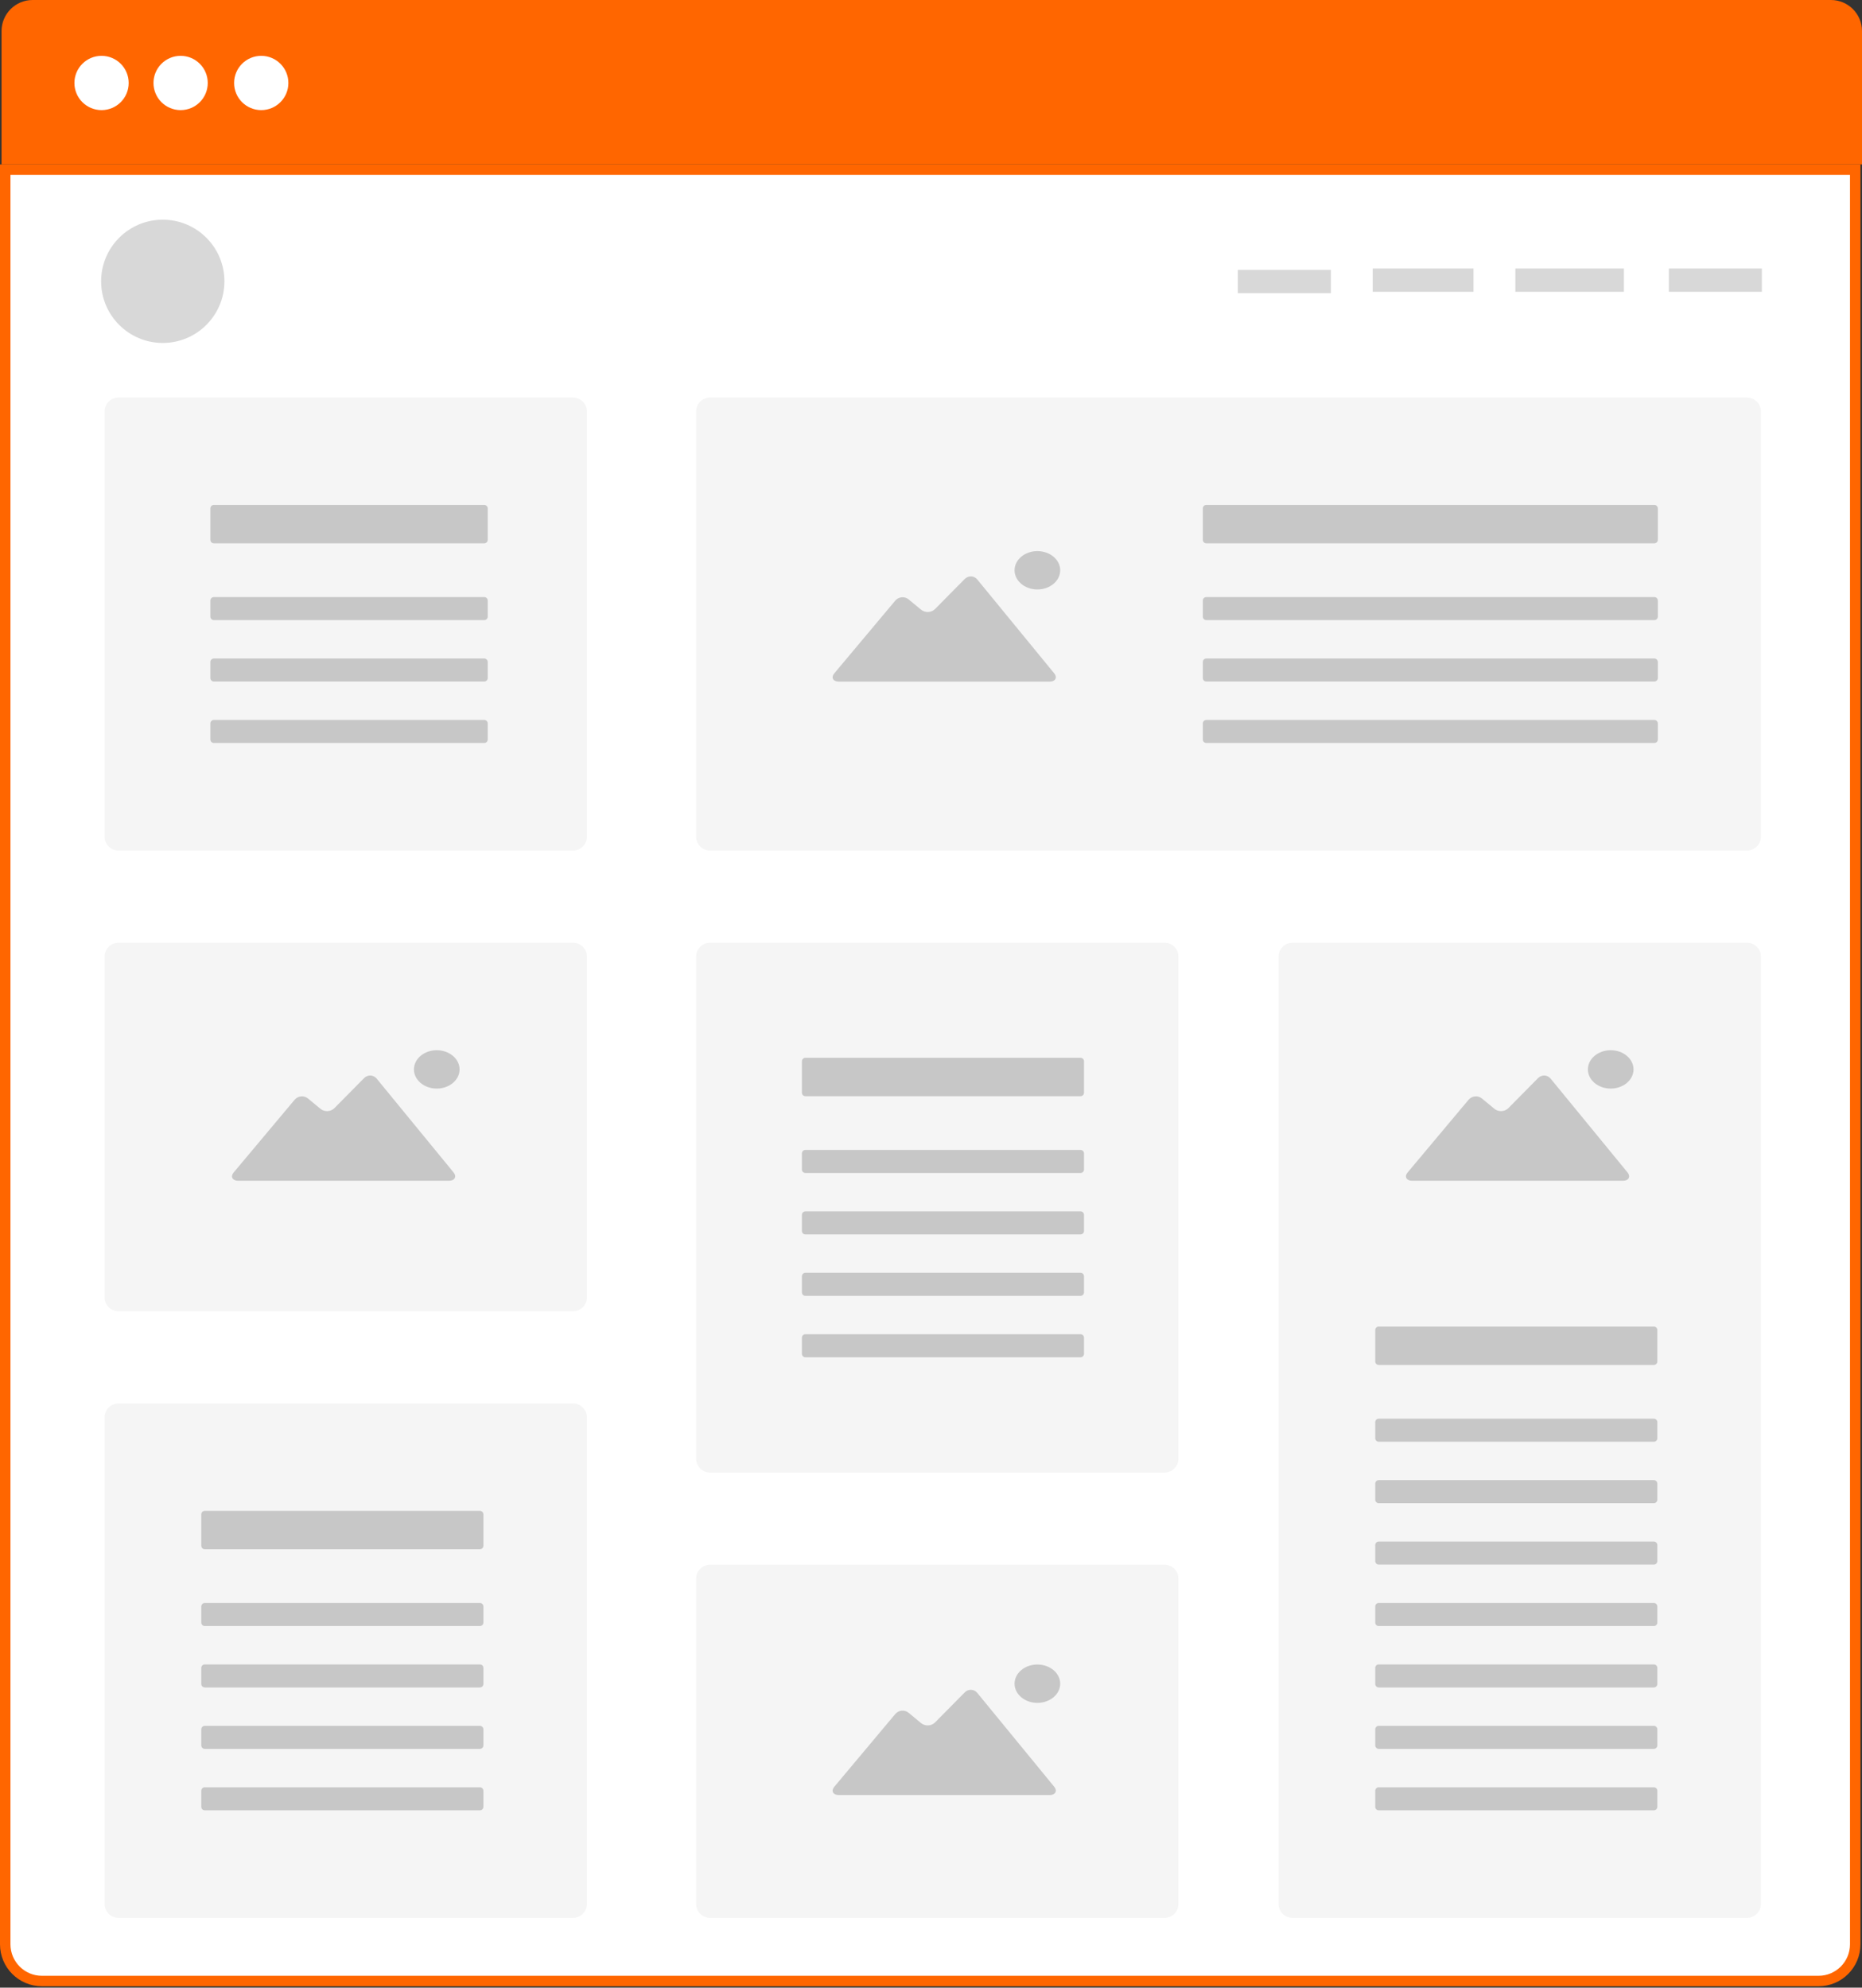
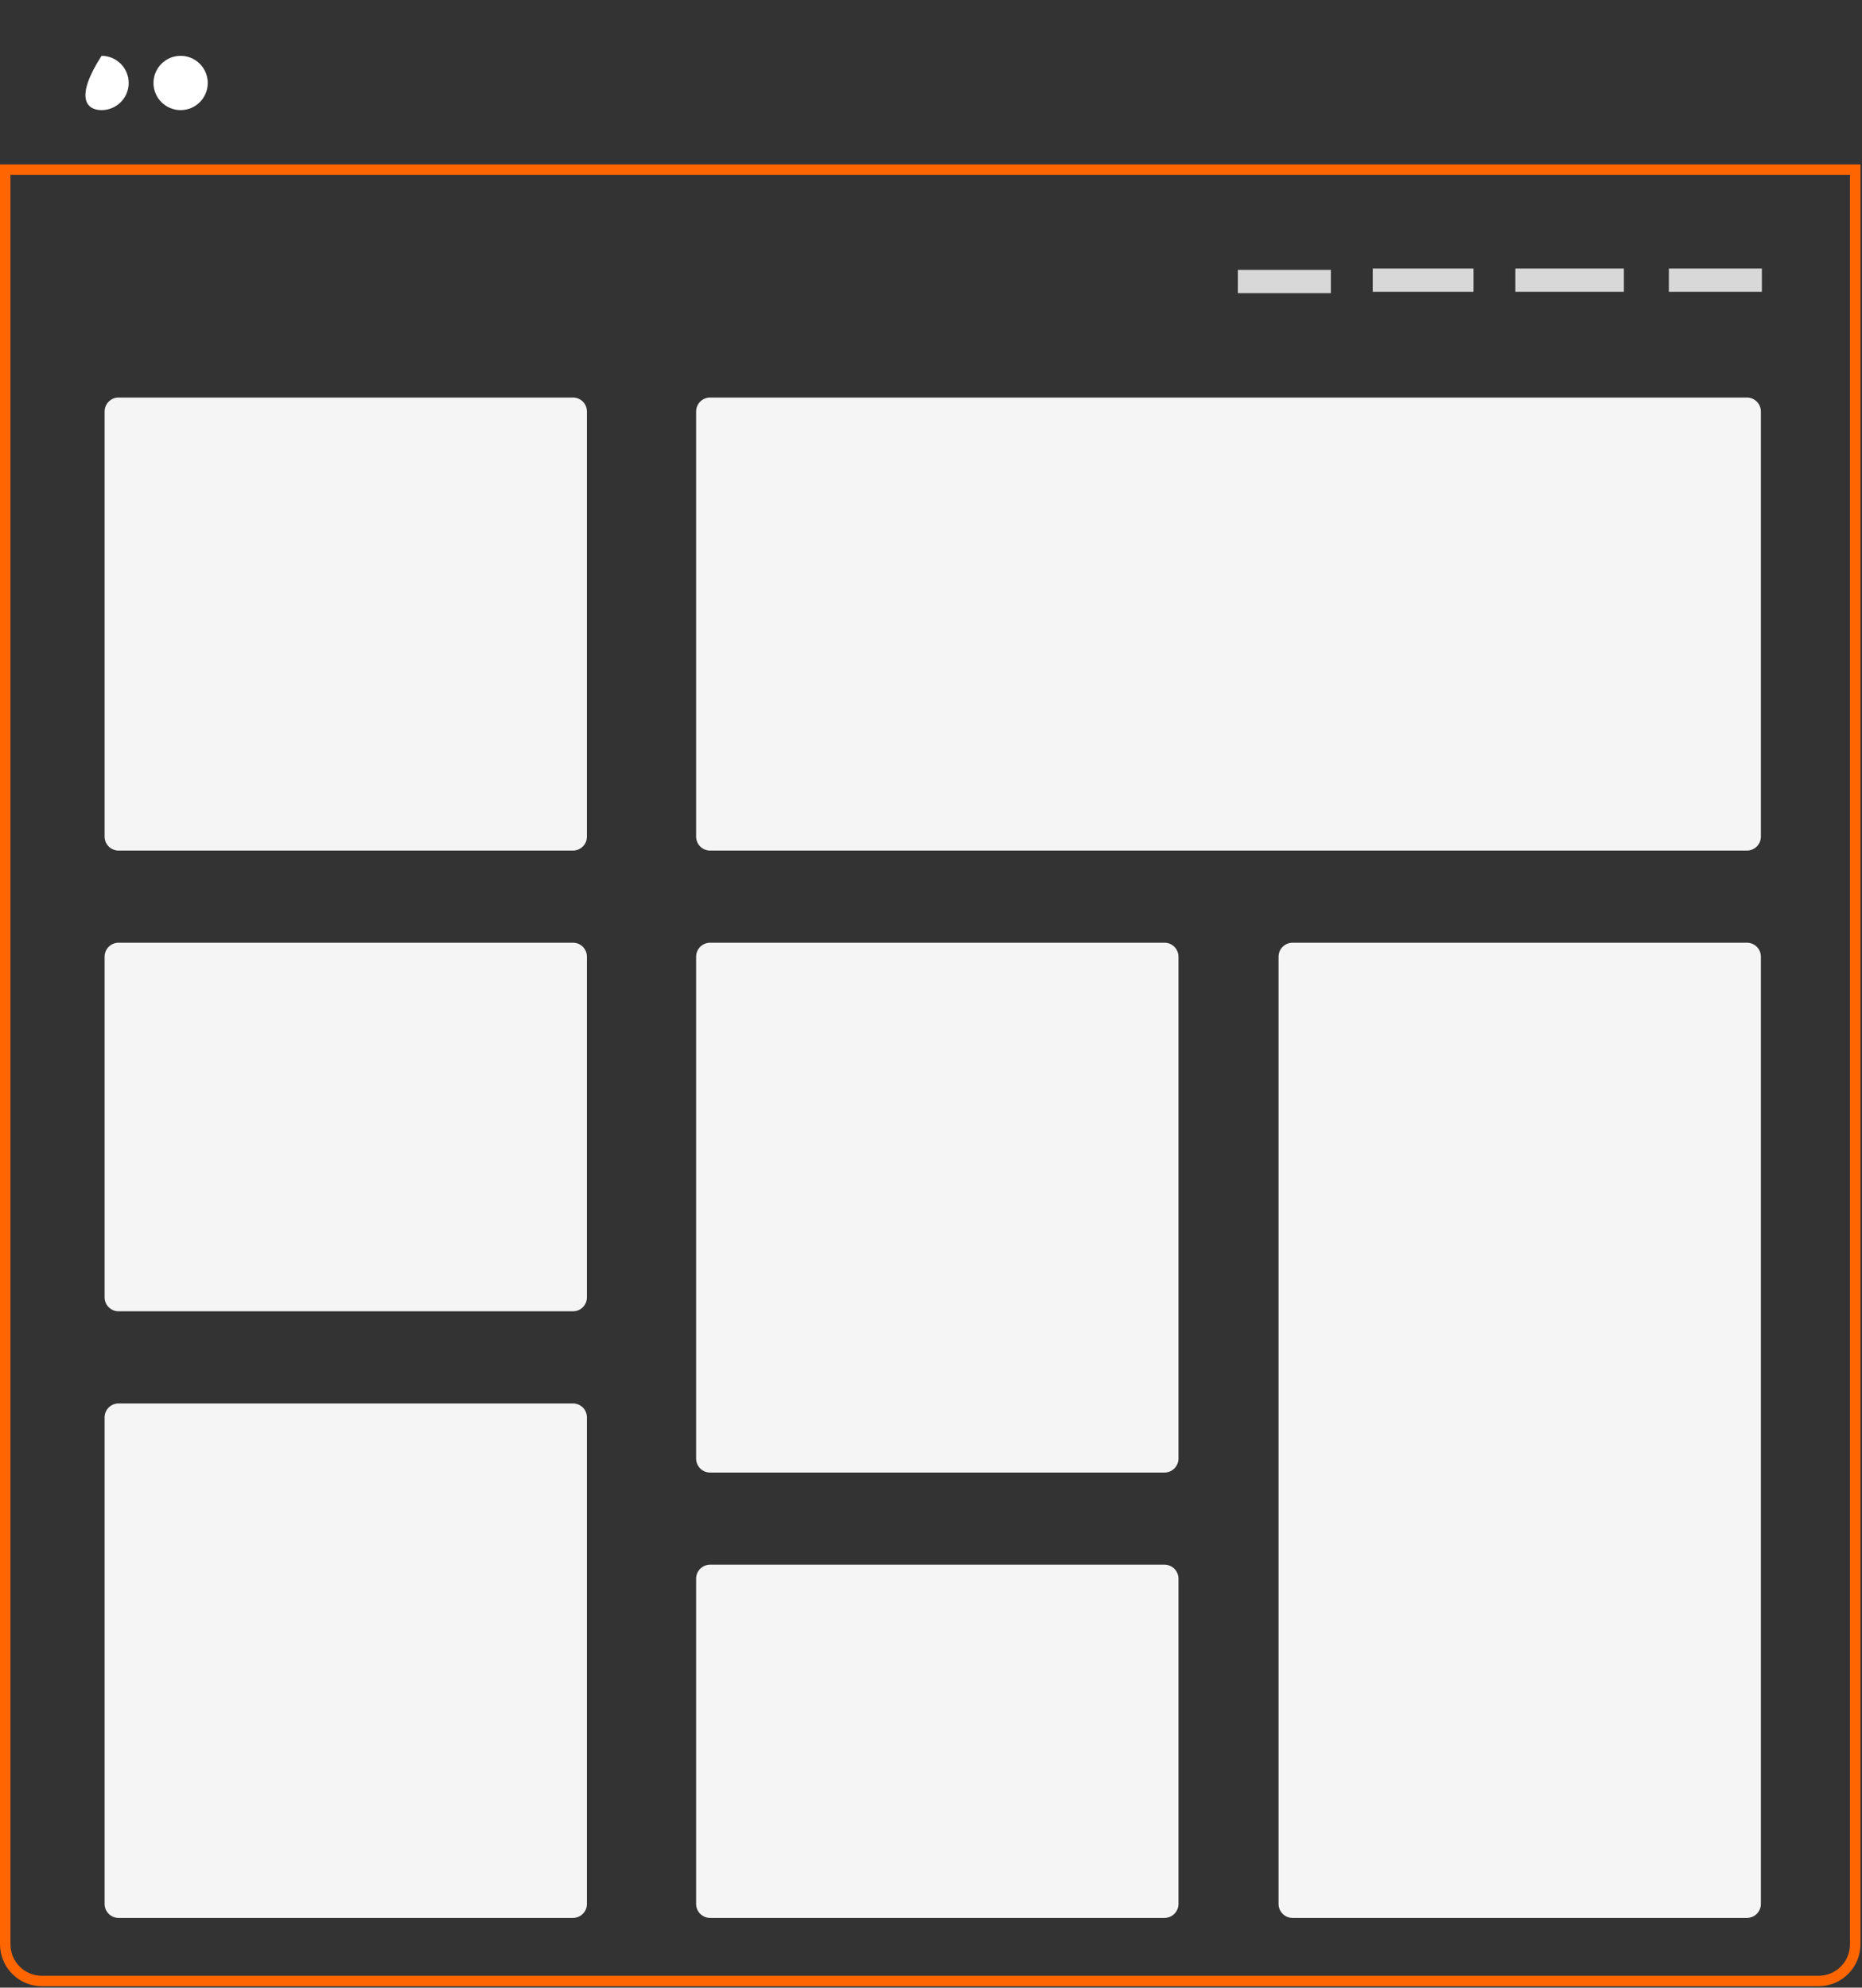
<svg xmlns="http://www.w3.org/2000/svg" viewBox="0 0 534 570" version="1.1">
  <rect x="0" y="0" width="534" height="570" fill="#333333" stroke="none" />
  <g id="Canvas" fill="none">
    <g id="str_site_4">
      <g id="Border">
-         <path fill-rule="evenodd" clip-rule="evenodd" d="M 0 8.911C 0 3.989 3.989 0 8.911 0L 524.645 0C 529.566 0 533.555 3.989 533.555 8.911L 533.555 47.145L 0 47.145L 0 8.911Z" transform="translate(0.445 0)" fill="#FF6600" />
-       </g>
+         </g>
      <g id="Page">
-         <path fill-rule="evenodd" clip-rule="evenodd" d="M 532.055 1.5L 1.5 1.5L 1.5 510.424C 1.5 516.24 6.214 520.954 12.029 520.954L 521.526 520.954C 527.341 520.954 532.055 516.24 532.055 510.424L 532.055 1.5Z" transform="translate(0 47.145)" fill="white" />
        <path fill-rule="evenodd" clip-rule="evenodd" d="M 532.055 1.5L 1.5 1.5L 1.5 510.424C 1.5 516.24 6.214 520.954 12.029 520.954L 521.526 520.954C 527.341 520.954 532.055 516.24 532.055 510.424L 532.055 1.5Z" stroke-width="3" stroke-miterlimit="8" transform="translate(0 47.145)" stroke="#FF6600" />
      </g>
      <g id="content">
        <g id="Menu bar">
          <g id="Rectangle 58">
            <path fill-rule="evenodd" clip-rule="evenodd" d="M 0 0L 26.678 0L 26.678 6.671L 0 6.671L 0 0Z" transform="translate(355 77.398)" fill="#D8D8D8" />
          </g>
          <g id="Rectangle 58 Copy">
            <path fill-rule="evenodd" clip-rule="evenodd" d="M 0 0L 28.901 0L 28.901 6.671L 0 6.671L 0 0Z" transform="translate(393.683 77)" fill="#D8D8D8" />
          </g>
          <g id="Rectangle 58 Copy 2">
            <path fill-rule="evenodd" clip-rule="evenodd" d="M 0 0L 31.124 0L 31.124 6.671L 0 6.671L 0 0Z" transform="translate(434.589 77)" fill="#D8D8D8" />
          </g>
          <g id="Rectangle 58 Copy 3">
            <path fill-rule="evenodd" clip-rule="evenodd" d="M 0 0L 26.678 0L 26.678 6.671L 0 6.671L 0 0Z" transform="translate(478.607 77)" fill="#D8D8D8" />
          </g>
        </g>
        <g id="Oval 4">
-           <path fill-rule="evenodd" clip-rule="evenodd" d="M 17.68 35.346C 27.444 35.346 35.36 27.433 35.36 17.673C 35.36 7.912 27.444 0 17.68 0C 7.916 0 0 7.912 0 17.673C 0 27.433 7.916 35.346 17.68 35.346Z" transform="translate(29 63)" fill="#D8D8D8" />
-         </g>
+           </g>
      </g>
      <g id="gallery">
        <g id="back">
          <path fill-rule="evenodd" clip-rule="evenodd" d="M 0 160.343C 0 158.134 1.791 156.343 4 156.343L 134.324 156.343C 136.533 156.343 138.324 158.134 138.324 160.343L 138.324 258.04C 138.324 260.25 136.533 262.04 134.324 262.04L 4 262.04C 1.791 262.04 0 260.25 0 258.04L 0 160.343ZM 169.643 338.707C 169.643 336.498 171.434 334.707 173.643 334.707L 303.967 334.707C 306.176 334.707 307.967 336.498 307.967 338.707L 307.967 432C 307.967 434.209 306.176 436 303.967 436L 173.643 436C 171.434 436 169.643 434.209 169.643 432L 169.643 338.707ZM 169.643 160.343C 169.643 158.134 171.434 156.343 173.643 156.343L 303.967 156.343C 306.176 156.343 307.967 158.134 307.967 160.343L 307.967 304.283C 307.967 306.492 306.176 308.283 303.967 308.283L 173.643 308.283C 171.434 308.283 169.643 306.492 169.643 304.283L 169.643 160.343ZM 0 292.465C 0 290.256 1.791 288.465 4 288.465L 134.324 288.465C 136.533 288.465 138.324 290.256 138.324 292.465L 138.324 432C 138.324 434.209 136.533 436 134.324 436L 4 436C 1.791 436 0 434.209 0 432L 0 292.465ZM 336.676 160.343C 336.676 158.134 338.467 156.343 340.676 156.343L 471 156.343C 473.209 156.343 475 158.134 475 160.343L 475 432C 475 434.209 473.209 436 471 436L 340.676 436C 338.467 436 336.676 434.209 336.676 432L 336.676 160.343ZM 169.643 4C 169.643 1.791 171.434 0 173.643 0L 471 0C 473.209 0 475 1.791 475 4L 475 125.919C 475 128.128 473.209 129.919 471 129.919L 173.643 129.919C 171.434 129.919 169.643 128.128 169.643 125.919L 169.643 4ZM 0 4C 0 1.791 1.791 0 4 0L 134.324 0C 136.533 0 138.324 1.791 138.324 4L 138.324 125.919C 138.324 128.128 136.533 129.919 134.324 129.919L 4 129.919C 1.791 129.919 0 128.128 0 125.919L 0 4Z" transform="translate(30 114)" fill="#F5F5F5" />
        </g>
        <g id="content_2">
-           <path fill-rule="evenodd" clip-rule="evenodd" d="M 3.61 0C 3.058 0 2.61 0.448 2.61 1L 2.61 10.01C 2.61 10.562 3.058 11.01 3.61 11.01L 81.153 11.01C 81.705 11.01 82.153 10.562 82.153 10.01L 82.153 1C 82.153 0.448 81.705 0 81.153 0L 3.61 0ZM 60.989 161.872C 60.989 158.833 63.917 156.372 67.532 156.372C 71.144 156.372 74.075 158.835 74.075 161.872C 74.075 164.911 71.144 167.373 67.532 167.373C 63.917 167.373 60.989 164.911 60.989 161.872ZM 10.55 193.803C 8.895 193.803 8.321 192.574 9.274 191.445L 26.765 170.579C 27.718 169.453 29.451 169.25 30.617 170.229L 34.154 173.153C 35.318 174.132 37.134 174.044 38.186 172.979L 46.673 164.386C 47.725 163.325 49.354 163.378 50.296 164.512L 72.365 191.434C 73.308 192.57 72.723 193.803 71.068 193.803L 10.55 193.803ZM 233.242 338.034C 233.242 334.995 236.17 332.533 239.785 332.533C 243.397 332.533 246.328 334.997 246.328 338.034C 246.328 341.073 243.397 343.535 239.785 343.535C 236.17 343.535 233.242 341.073 233.242 338.034ZM 182.803 369.965C 181.148 369.965 180.574 368.736 181.527 367.607L 199.018 346.741C 199.971 345.615 201.704 345.413 202.87 346.391L 206.407 349.315C 207.571 350.294 209.387 350.207 210.439 349.141L 218.926 340.548C 219.978 339.487 221.607 339.54 222.549 340.674L 244.618 367.596C 245.56 368.732 244.976 369.965 243.321 369.965L 182.803 369.965ZM 397.665 161.872C 397.665 158.833 400.593 156.372 404.208 156.372C 407.82 156.372 410.751 158.835 410.751 161.872C 410.751 164.911 407.82 167.373 404.208 167.373C 400.593 167.373 397.665 164.911 397.665 161.872ZM 407.744 193.803L 347.226 193.803C 345.571 193.803 344.997 192.574 345.95 191.445L 363.441 170.579C 364.394 169.453 366.127 169.25 367.293 170.229L 370.83 173.153C 371.994 174.132 373.81 174.044 374.862 172.979L 383.349 164.386C 384.401 163.325 386.03 163.378 386.972 164.512L 409.041 191.434C 409.983 192.57 409.399 193.803 407.744 193.803ZM 233.242 18.741C 233.242 15.702 236.17 13.24 239.785 13.24C 243.397 13.24 246.328 15.704 246.328 18.741C 246.328 21.78 243.397 24.242 239.785 24.242C 236.17 24.242 233.242 21.78 233.242 18.741ZM 243.321 50.672L 182.803 50.672C 181.148 50.672 180.574 49.443 181.527 48.314L 199.018 27.448C 199.971 26.322 201.704 26.12 202.87 27.098L 206.407 30.022C 207.571 31.002 209.387 30.914 210.439 29.848L 218.926 21.255C 219.978 20.194 221.607 20.247 222.549 21.381L 244.618 48.303C 245.56 49.439 244.976 50.672 243.321 50.672ZM 2.61 27.424C 2.61 26.872 3.058 26.424 3.61 26.424L 81.153 26.424C 81.705 26.424 82.153 26.872 82.153 27.424L 82.153 32.03C 82.153 32.583 81.705 33.03 81.153 33.03L 3.61 33.03C 3.058 33.03 2.61 32.583 2.61 32.03L 2.61 27.424ZM 3.61 44.041C 3.058 44.041 2.61 44.488 2.61 45.041L 2.61 49.647C 2.61 50.199 3.058 50.647 3.61 50.647L 81.153 50.647C 81.705 50.647 82.153 50.199 82.153 49.647L 82.153 45.041C 82.153 44.488 81.705 44.041 81.153 44.041L 3.61 44.041ZM 2.61 62.657C 2.61 62.105 3.058 61.657 3.61 61.657L 81.153 61.657C 81.705 61.657 82.153 62.105 82.153 62.657L 82.153 67.263C 82.153 67.815 81.705 68.263 81.153 68.263L 3.61 68.263C 3.058 68.263 2.61 67.815 2.61 67.263L 2.61 62.657ZM 173.253 158.545C 172.7 158.545 172.253 158.993 172.253 159.545L 172.253 168.556C 172.253 169.108 172.7 169.556 173.253 169.556L 252.159 169.556C 252.712 169.556 253.159 169.108 253.159 168.556L 253.159 159.545C 253.159 158.993 252.712 158.545 252.159 158.545L 173.253 158.545ZM 172.253 185.97C 172.253 185.417 172.7 184.97 173.253 184.97L 252.159 184.97C 252.712 184.97 253.159 185.417 253.159 185.97L 253.159 190.576C 253.159 191.128 252.712 191.576 252.159 191.576L 173.253 191.576C 172.7 191.576 172.253 191.128 172.253 190.576L 172.253 185.97ZM 173.253 202.586C 172.7 202.586 172.253 203.034 172.253 203.586L 172.253 208.192C 172.253 208.744 172.7 209.192 173.253 209.192L 252.159 209.192C 252.712 209.192 253.159 208.744 253.159 208.192L 253.159 203.586C 253.159 203.034 252.712 202.586 252.159 202.586L 173.253 202.586ZM 172.253 221.202C 172.253 220.65 172.7 220.202 173.253 220.202L 252.159 220.202C 252.712 220.202 253.159 220.65 253.159 221.202L 253.159 225.808C 253.159 226.36 252.712 226.808 252.159 226.808L 173.253 226.808C 172.7 226.808 172.253 226.36 172.253 225.808L 172.253 221.202ZM 173.253 237.818C 172.7 237.818 172.253 238.266 172.253 238.818L 172.253 243.424C 172.253 243.977 172.7 244.424 173.253 244.424L 252.159 244.424C 252.712 244.424 253.159 243.977 253.159 243.424L 253.159 238.818C 253.159 238.266 252.712 237.818 252.159 237.818L 173.253 237.818ZM 0 289.465C 0 288.913 0.448 288.465 1 288.465L 79.907 288.465C 80.459 288.465 80.907 288.913 80.907 289.465L 80.907 298.475C 80.907 299.027 80.459 299.475 79.907 299.475L 1 299.475C 0.448 299.475 0 299.027 0 298.475L 0 289.465ZM 1 314.889C 0.448 314.889 0 315.337 0 315.889L 0 320.495C 0 321.047 0.448 321.495 1 321.495L 79.907 321.495C 80.459 321.495 80.907 321.047 80.907 320.495L 80.907 315.889C 80.907 315.337 80.459 314.889 79.907 314.889L 1 314.889ZM 0 333.505C 0 332.953 0.448 332.505 1 332.505L 79.907 332.505C 80.459 332.505 80.907 332.953 80.907 333.505L 80.907 338.111C 80.907 338.663 80.459 339.111 79.907 339.111L 1 339.111C 0.448 339.111 0 338.663 0 338.111L 0 333.505ZM 1 350.121C 0.448 350.121 0 350.569 0 351.121L 0 355.727C 0 356.279 0.448 356.727 1 356.727L 79.907 356.727C 80.459 356.727 80.907 356.279 80.907 355.727L 80.907 351.121C 80.907 350.569 80.459 350.121 79.907 350.121L 1 350.121ZM 0 368.737C 0 368.185 0.448 367.737 1 367.737L 79.907 367.737C 80.459 367.737 80.907 368.185 80.907 368.737L 80.907 373.343C 80.907 373.896 80.459 374.343 79.907 374.343L 1 374.343C 0.448 374.343 0 373.896 0 373.343L 0 368.737ZM 337.676 235.616C 337.124 235.616 336.676 236.064 336.676 236.616L 336.676 245.626C 336.676 246.179 337.124 246.626 337.676 246.626L 416.582 246.626C 417.135 246.626 417.582 246.179 417.582 245.626L 417.582 236.616C 417.582 236.064 417.135 235.616 416.582 235.616L 337.676 235.616ZM 336.676 263.041C 336.676 262.488 337.124 262.041 337.676 262.041L 416.582 262.041C 417.135 262.041 417.582 262.488 417.582 263.041L 417.582 267.646C 417.582 268.199 417.135 268.646 416.582 268.646L 337.676 268.646C 337.124 268.646 336.676 268.199 336.676 267.646L 336.676 263.041ZM 337.676 279.657C 337.124 279.657 336.676 280.104 336.676 280.657L 336.676 285.263C 336.676 285.815 337.124 286.263 337.676 286.263L 416.582 286.263C 417.135 286.263 417.582 285.815 417.582 285.263L 417.582 280.657C 417.582 280.104 417.135 279.657 416.582 279.657L 337.676 279.657ZM 336.676 298.273C 336.676 297.721 337.124 297.273 337.676 297.273L 416.582 297.273C 417.135 297.273 417.582 297.721 417.582 298.273L 417.582 302.879C 417.582 303.431 417.135 303.879 416.582 303.879L 337.676 303.879C 337.124 303.879 336.676 303.431 336.676 302.879L 336.676 298.273ZM 337.676 314.889C 337.124 314.889 336.676 315.337 336.676 315.889L 336.676 320.495C 336.676 321.047 337.124 321.495 337.676 321.495L 416.582 321.495C 417.135 321.495 417.582 321.047 417.582 320.495L 417.582 315.889C 417.582 315.337 417.135 314.889 416.582 314.889L 337.676 314.889ZM 336.676 333.505C 336.676 332.953 337.124 332.505 337.676 332.505L 416.582 332.505C 417.135 332.505 417.582 332.953 417.582 333.505L 417.582 338.111C 417.582 338.663 417.135 339.111 416.582 339.111L 337.676 339.111C 337.124 339.111 336.676 338.663 336.676 338.111L 336.676 333.505ZM 337.676 350.121C 337.124 350.121 336.676 350.569 336.676 351.121L 336.676 355.727C 336.676 356.279 337.124 356.727 337.676 356.727L 416.582 356.727C 417.135 356.727 417.582 356.279 417.582 355.727L 417.582 351.121C 417.582 350.569 417.135 350.121 416.582 350.121L 337.676 350.121ZM 336.676 368.737C 336.676 368.185 337.124 367.737 337.676 367.737L 416.582 367.737C 417.135 367.737 417.582 368.185 417.582 368.737L 417.582 373.343C 417.582 373.896 417.135 374.343 416.582 374.343L 337.676 374.343C 337.124 374.343 336.676 373.896 336.676 373.343L 336.676 368.737ZM 288.229 0C 287.677 0 287.229 0.448 287.229 1L 287.229 10.01C 287.229 10.562 287.677 11.01 288.229 11.01L 416.724 11.01C 417.276 11.01 417.724 10.562 417.724 10.01L 417.724 1C 417.724 0.448 417.276 0 416.724 0L 288.229 0ZM 287.229 27.424C 287.229 26.872 287.677 26.424 288.229 26.424L 416.724 26.424C 417.276 26.424 417.724 26.872 417.724 27.424L 417.724 32.03C 417.724 32.583 417.276 33.03 416.724 33.03L 288.229 33.03C 287.677 33.03 287.229 32.583 287.229 32.03L 287.229 27.424ZM 288.229 44.041C 287.677 44.041 287.229 44.488 287.229 45.041L 287.229 49.647C 287.229 50.199 287.677 50.647 288.229 50.647L 416.724 50.647C 417.276 50.647 417.724 50.199 417.724 49.647L 417.724 45.041C 417.724 44.488 417.276 44.041 416.724 44.041L 288.229 44.041ZM 287.229 62.657C 287.229 62.105 287.677 61.657 288.229 61.657L 416.724 61.657C 417.276 61.657 417.724 62.105 417.724 62.657L 417.724 67.263C 417.724 67.815 417.276 68.263 416.724 68.263L 288.229 68.263C 287.677 68.263 287.229 67.815 287.229 67.263L 287.229 62.657Z" transform="translate(57.725 144.8)" fill="#C7C7C7" />
-         </g>
+           </g>
      </g>
      <g id="Close_tab">
        <g id="Oval 1">
-           <path fill-rule="evenodd" clip-rule="evenodd" d="M 7.781 15.567C 12.078 15.567 15.562 12.082 15.562 7.783C 15.562 3.485 12.078 0 7.781 0C 3.484 0 0 3.485 0 7.783C 0 12.082 3.484 15.567 7.781 15.567Z" transform="translate(21.342 16.012)" fill="white" />
+           <path fill-rule="evenodd" clip-rule="evenodd" d="M 7.781 15.567C 12.078 15.567 15.562 12.082 15.562 7.783C 15.562 3.485 12.078 0 7.781 0C 0 12.082 3.484 15.567 7.781 15.567Z" transform="translate(21.342 16.012)" fill="white" />
        </g>
        <g id="Oval 1 Copy">
          <path fill-rule="evenodd" clip-rule="evenodd" d="M 7.781 15.567C 12.078 15.567 15.562 12.082 15.562 7.783C 15.562 3.485 12.078 0 7.781 0C 3.484 0 0 3.485 0 7.783C 0 12.082 3.484 15.567 7.781 15.567Z" transform="translate(44.019 16.012)" fill="white" />
        </g>
        <g id="Oval 1 Copy 2">
-           <path fill-rule="evenodd" clip-rule="evenodd" d="M 7.781 15.567C 12.078 15.567 15.562 12.082 15.562 7.783C 15.562 3.485 12.078 0 7.781 0C 3.484 0 0 3.485 0 7.783C 0 12.082 3.484 15.567 7.781 15.567Z" transform="translate(67.139 16.012)" fill="white" />
-         </g>
+           </g>
      </g>
    </g>
  </g>
</svg>